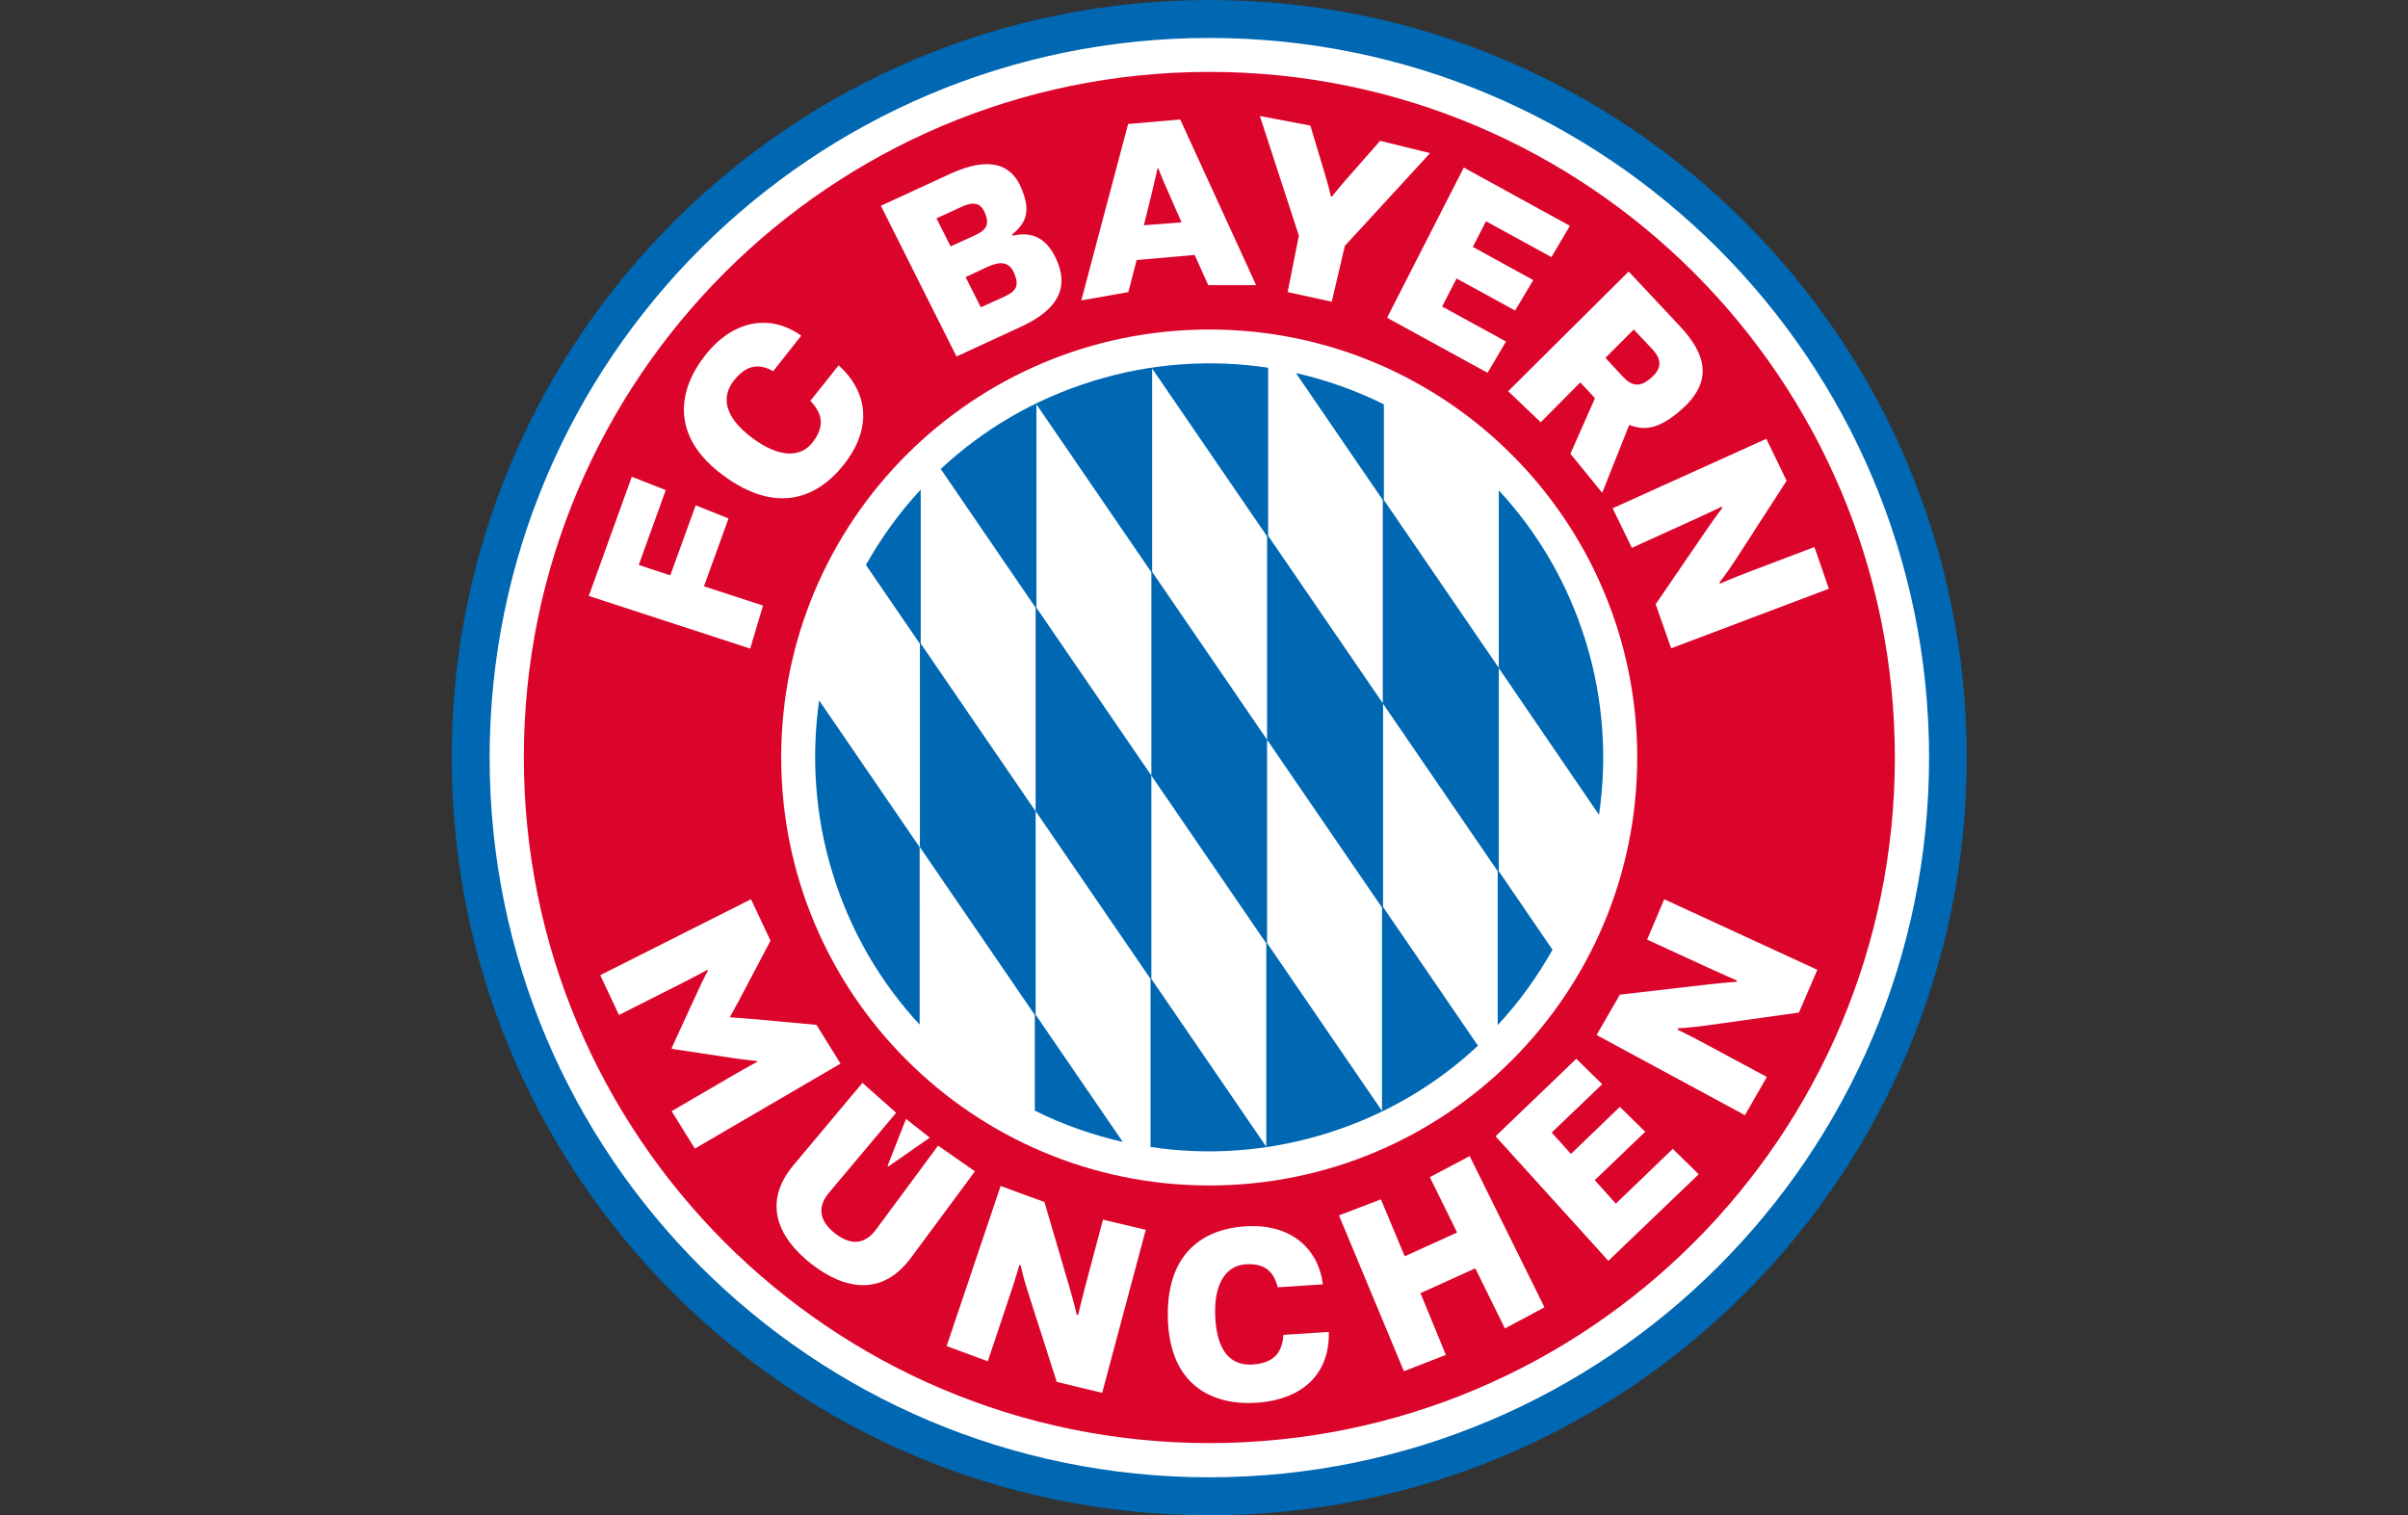
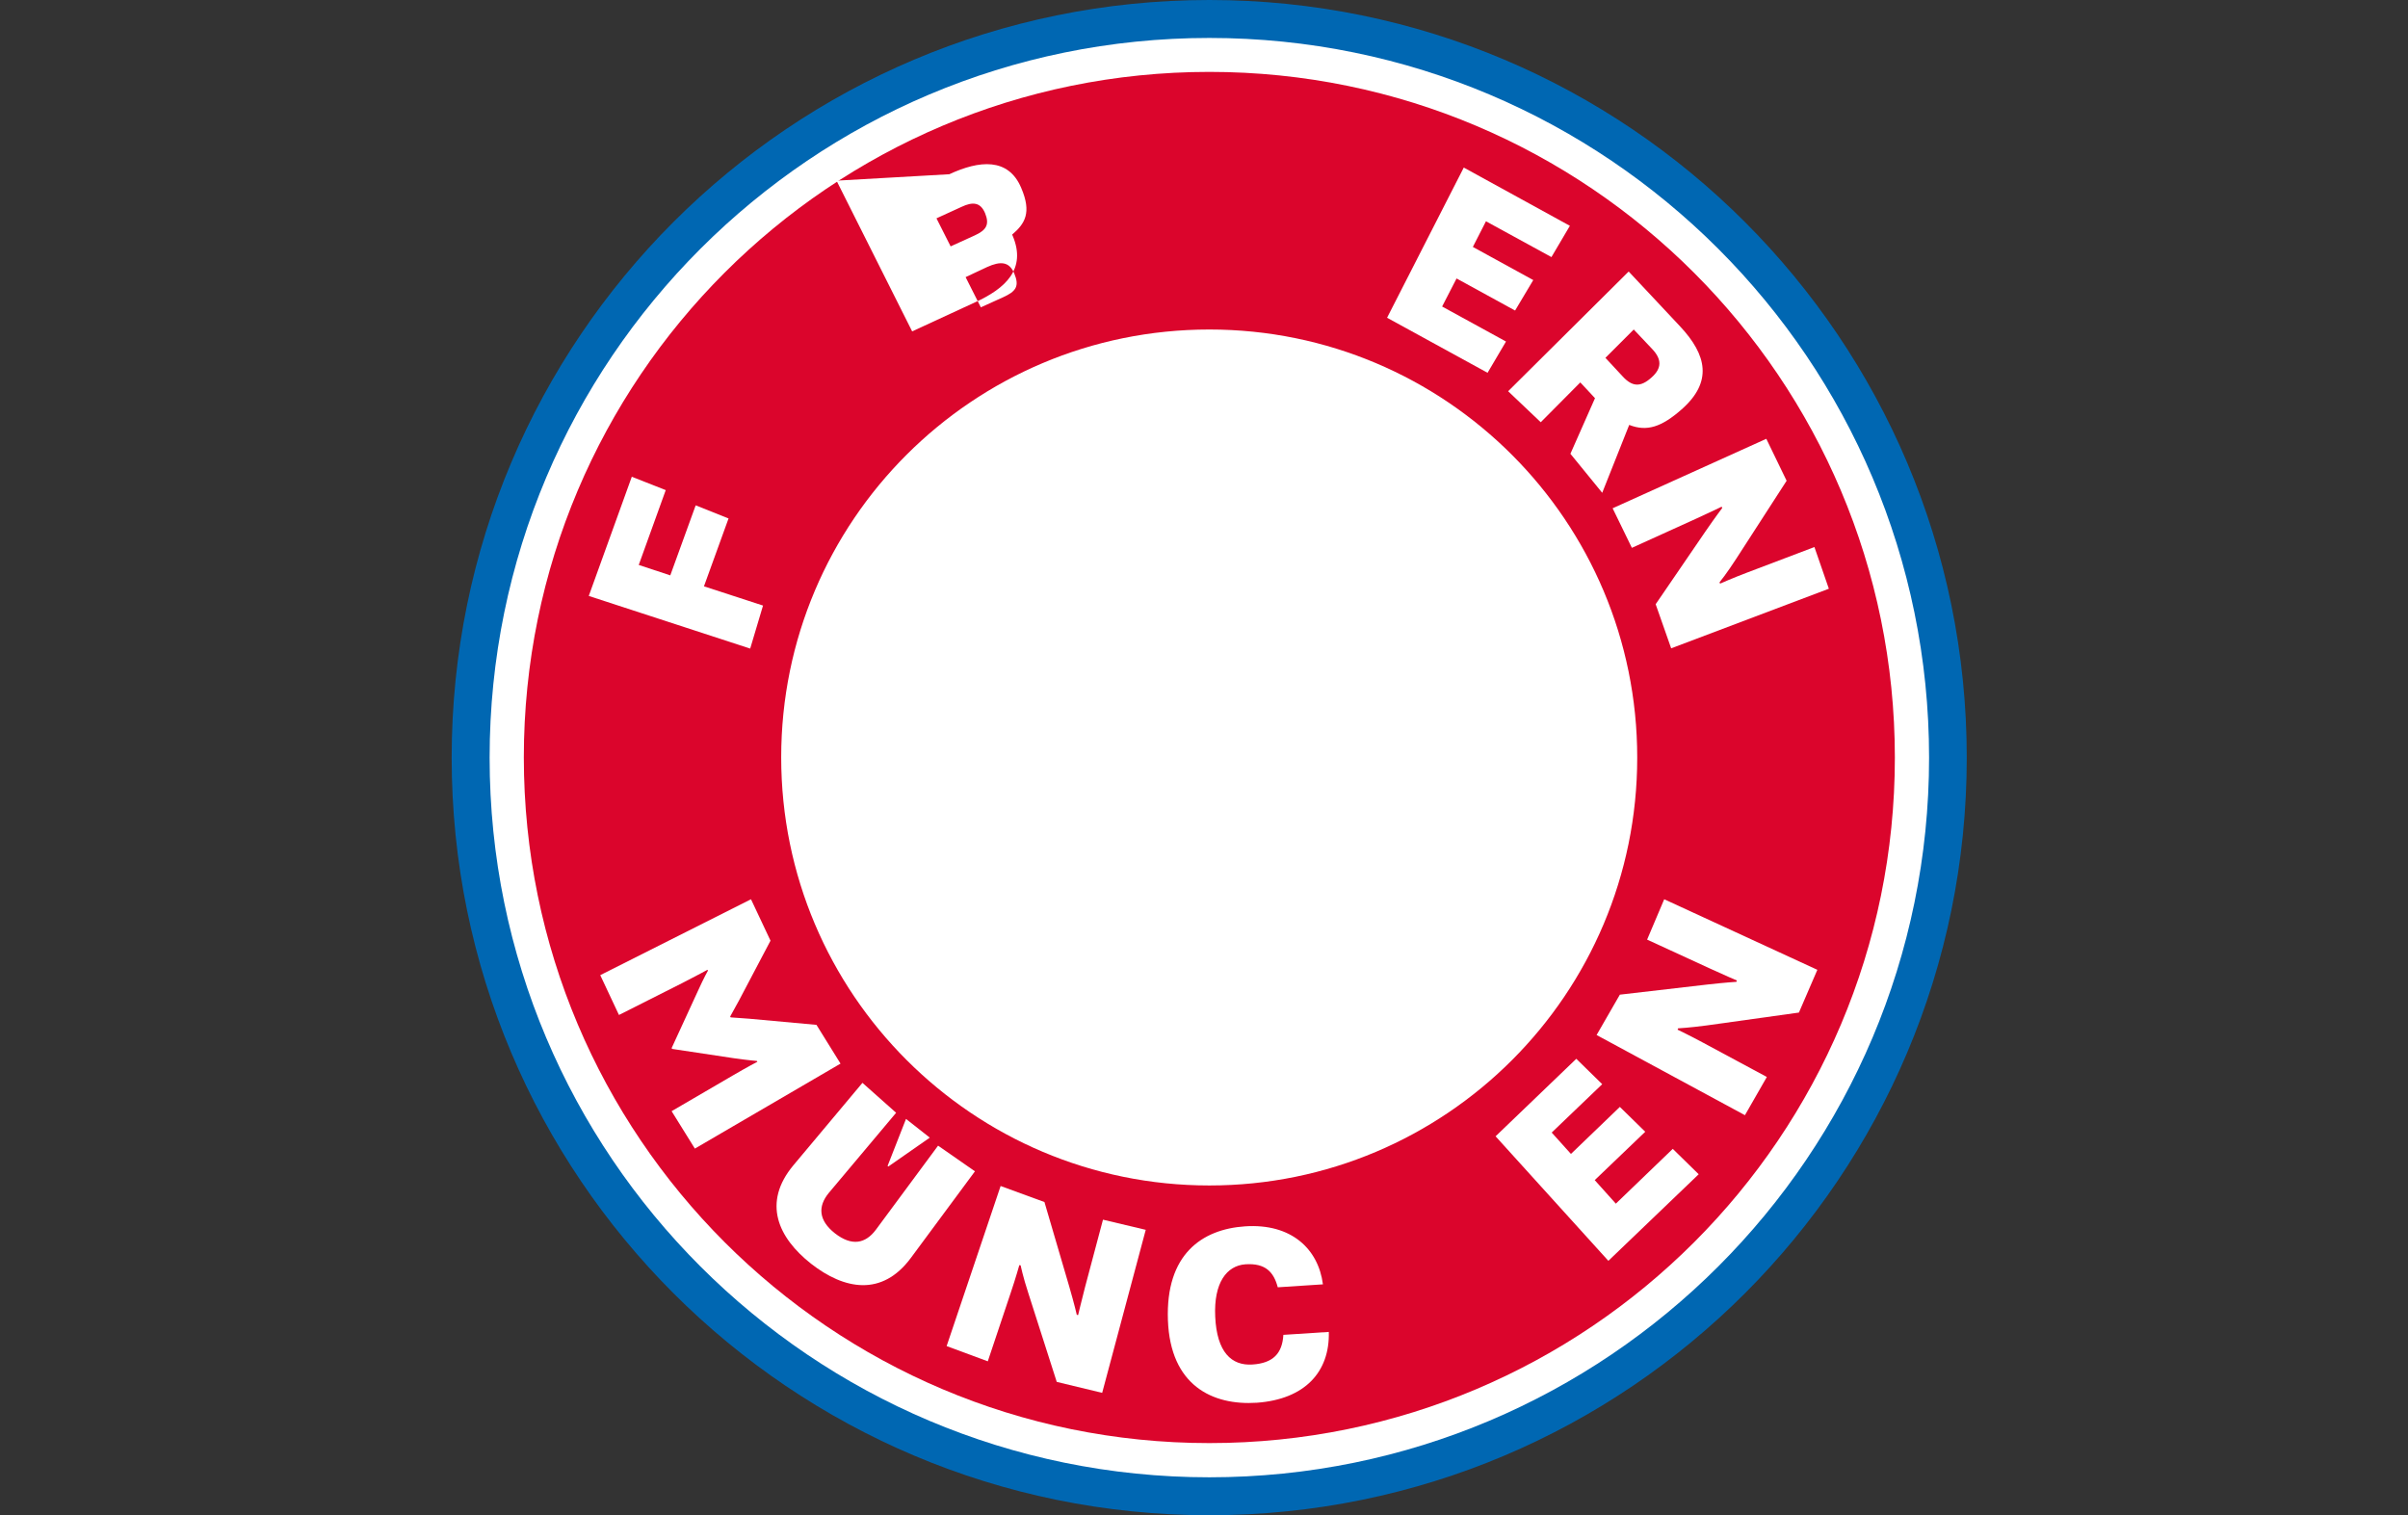
<svg xmlns="http://www.w3.org/2000/svg" xmlns:xlink="http://www.w3.org/1999/xlink" version="1.1" id="Ebene_1" x="0px" y="0px" viewBox="0 0 901 566.9" style="enable-background:new 0 0 901 566.9;" xml:space="preserve">
  <rect x="0" y="0" width="901" height="566.9" fill="#333333" stroke="none" />
  <style type="text/css">
	.st0{fill:#0067B2;}
	.st1{fill:#FFFFFF;}
	.st2{fill:#DB052C;}
	.st3{clip-path:url(#SVGID_00000007412030288539990140000008747474812756059535_);}
</style>
  <g id="Ringe">
    <path class="st0" d="M452.5,0C295.9,0,169,126.9,169,283.5s126.9,283.5,283.5,283.5S735.9,440,735.9,283.5S609,0,452.5,0z" />
    <path class="st1" d="M452.5,14.2c-148.7,0-269.3,120.6-269.3,269.3s120.6,269.3,269.3,269.3s269.3-120.6,269.3-269.3   S601.2,14.2,452.5,14.2z" />
    <path class="st2" d="M452.5,26.9c-141.7,0-256.5,114.9-256.5,256.5S310.8,540,452.5,540S709,425.1,709,283.5S594.2,26.9,452.5,26.9   z M452.5,443.6c-88.4,0-160.2-71.7-160.2-160.2S364,123.3,452.5,123.3S612.6,195,612.6,283.5S540.9,443.6,452.5,443.6L452.5,443.6z   " />
  </g>
  <g id="Rapport">
    <g>
      <defs>
        <rect id="SVGID_1_" x="305" y="136" width="294.9" height="294.9" />
      </defs>
      <clipPath id="SVGID_00000060740096463750696770000016849413221689622921_">
        <use xlink:href="#SVGID_1_" style="overflow:visible;" />
      </clipPath>
      <g style="clip-path:url(#SVGID_00000060740096463750696770000016849413221689622921_);">
-         <path class="st0" d="M311.6,327c6.7,21.7,18,40.8,32.5,56.4V317l-37.6-54.9C303.5,283.2,304.9,305.3,311.6,327 M387.5,379.7     v-76.1l-43-62.8v-57.6c-8,8.6-14.8,18.1-20.5,28.2l20.2,29.5V317l43,62.8v35.8c10.4,5.2,21.5,9.1,32.9,11.7L387.5,379.7     L387.5,379.7z M430.8,290.2l43,62.8v76.1l-43-62.8V290.2l-43-62.8v-76.1l43,62.8V290.2L430.8,290.2z M474.1,276.8l-43-62.8v-76.1     l43,62.8V276.8l43,62.8v76.1l-43-62.8V276.8L474.1,276.8z M408.9,142.6c-22,6.8-41.2,18.2-56.9,32.9l35.5,51.9v76.1l43,62.8v62.9     c21.3,3.2,43.6,1.8,65.6-5c22-6.8,41.2-18.2,56.9-32.9l-35.5-51.9v-76.1l-43-62.8v-62.9C453.2,134.4,430.8,135.8,408.9,142.6      M560.8,326v-76.1l-43-62.8v-35.8c-10.4-5.2-21.5-9.1-32.9-11.7l32.5,47.5v76.1l43,62.8v57.6c8-8.6,14.8-18.1,20.5-28.2     L560.8,326L560.8,326z M593.3,239.9c-6.7-21.7-18-40.8-32.5-56.4v66.5l37.5,54.9C601.4,283.7,600,261.6,593.3,239.9" />
-       </g>
+         </g>
    </g>
  </g>
  <g id="Schrift">
    <g>
      <path class="st1" d="M281,336.5l7.3,15.5l-11.8,22.4c-1.8,3.3-3.3,6-3.3,6l0.2,0.3c0,0,3.1,0.2,6.9,0.5l25.2,2.3l9,14.5    l-54.5,31.8l-8.7-14l22.8-13.3c5.3-3.1,9.3-5.2,9.3-5.2l-0.2-0.3c0,0-2.8-0.2-8.5-1l-23.2-3.5l-0.2-0.3l9.8-21.3    c2.4-5.3,3.8-7.7,3.8-7.7l-0.2-0.3c0,0-4,2.2-9.5,5l-23.6,11.9l-7-14.9L281,336.5L281,336.5z" />
      <path class="st1" d="M322.7,405.2l12.6,11.2l-25.2,30c-4.1,5-3.9,10.2,2.3,15.1c6.3,4.9,11.4,3.9,15.3-1.3l23.3-31.5l13.8,9.6    l-23.9,32.3c-10.9,14.8-25.1,11.9-37.4,2.3c-12.3-9.7-18.4-22.8-6.6-36.9L322.7,405.2L322.7,405.2z M347.9,425.7l-15.5,10.8    l-0.3-0.2l6.9-17.6L347.9,425.7L347.9,425.7z" />
      <path class="st1" d="M374.4,443.8l16.4,6l9.3,31.7c2,6.9,2.8,10.5,2.8,10.5l0.5,0.1c0,0,1.1-4.7,2.6-10.5l6.7-25.2l16,3.8    l-16.3,61l-17-4.1l-10.6-33.1c-2.1-6.4-2.9-10.5-2.9-10.5l-0.5-0.1c0,0-1.4,5-3.2,10.3l-8.6,25.7l-15.4-5.7L374.4,443.8    L374.4,443.8z" />
      <path class="st1" d="M497.2,498.4c0.4,15-9,25.2-26.9,26.5c-16.7,1.1-32.4-6.5-33.3-30.9c-0.9-24.7,12.8-34,28.8-35.1    c17.4-1.2,27.5,8.5,29.2,21.7l-16.9,1.1c-1.5-5.7-4.6-9.1-12.1-8.6c-7,0.5-11.9,6.9-11.3,19.6c0.6,13.3,6.1,18.4,13.9,17.9    c7.8-0.5,11.2-4.2,11.6-11.1L497.2,498.4L497.2,498.4z" />
-       <path class="st1" d="M501,454.8l15.7-6l8.9,21.3l19.6-8.9l-10.2-20.7l14.9-7.9l28,56.6l-14.8,7.9l-11.1-22.5l-20.5,9.3L541,507    l-15.7,6.1L501,454.8L501,454.8L501,454.8z" />
      <path class="st1" d="M559.6,425.2l30.2-29l9.7,9.5l-18.9,18.1l7.2,8l18.3-17.6l9.5,9.3l-18.9,18.1l7.9,8.8l21.3-20.5l9.7,9.5    l-33.8,32.4L559.6,425.2L559.6,425.2z" />
      <path class="st1" d="M597.4,387.3l8.7-15.1l32.8-3.8c7.1-0.8,10.8-1,10.8-1l0.2-0.5c0,0-4.5-1.9-9.9-4.4l-23.7-10.9l6.4-15.1    l57.3,26.4l-6.9,16l-34.4,4.8c-6.7,0.9-10.8,1.1-10.8,1.1l-0.2,0.5c0,0,4.6,2.2,9.6,4.9l23.8,12.8l-8.2,14.3L597.4,387.3    L597.4,387.3z" />
    </g>
    <g>
      <path class="st1" d="M236.4,178.4l12.7,5l-10.1,28l11.8,3.9l9.5-26.2l12.3,4.9l-9.2,25.4l22.1,7.2l-4.8,16.1L220.3,223    L236.4,178.4z" />
-       <path class="st1" d="M313.8,136.7c10.9,9.9,12.8,23.4,1.9,37.2c-10,12.6-25.3,18.7-45.2,3.9c-19.6-14.5-17-31.7-6.6-44.9    c11-13.9,25-15.1,35.9-7.3l-10.5,13.3c-5.1-2.9-9.9-2.6-14.7,3.5c-4.8,6.1-3.7,13.6,6.9,21.5c10.2,7.6,18.1,7.3,22.5,1.7    c4.7-6,3.8-10.9-0.8-15.6L313.8,136.7L313.8,136.7z" />
-       <path class="st1" d="M355.2,65.2c11.2-5.2,22.1-6.3,26.9,5.1c4,9.3,1.4,13.4-3.4,17.5l0.2,0.4c5.2-1.2,12.2-1,16.6,9.4    c5.3,12.5-2.8,19.8-14,24.9l-23.6,10.9l-28.3-56.4L355.2,65.2L355.2,65.2z M364.7,88.1c4.4-2,5.6-4.1,3.9-8.3    c-1.7-4.1-4.6-4.4-8.8-2.4l-9.4,4.3l5.3,10.5L364.7,88.1L364.7,88.1z M375.4,111.2c4.8-2.2,6.1-4.1,4.1-8.9    c-1.9-4.5-5.2-4.6-10.1-2.4l-8.1,3.8L367,115L375.4,111.2L375.4,111.2z" />
-       <path class="st1" d="M470,106.7l-17.9,0L447,95.4l-21.7,1.9l-3.1,12l-17.6,3.1l17.5-66l19.5-1.7L470,106.7L470,106.7z M442.1,83.2    l-5.4-12.3c-1.9-4.2-3.3-7.9-3.3-7.9l-0.3,0c0,0-0.8,3.9-1.9,8.3l-3.2,13L442.1,83.2L442.1,83.2z" />
-       <path class="st1" d="M486,88.2l-14.6-44.8l18.9,3.6l5.7,19c1.1,3.6,2,7.5,2,7.5l0.3,0.1c0,0,2.5-3.1,5-6l13.1-14.9l18.7,4.6    l-31.9,34.7l-4.9,20.9l-16.5-3.6L486,88.2L486,88.2z" />
+       <path class="st1" d="M355.2,65.2c11.2-5.2,22.1-6.3,26.9,5.1c4,9.3,1.4,13.4-3.4,17.5l0.2,0.4c5.3,12.5-2.8,19.8-14,24.9l-23.6,10.9l-28.3-56.4L355.2,65.2L355.2,65.2z M364.7,88.1c4.4-2,5.6-4.1,3.9-8.3    c-1.7-4.1-4.6-4.4-8.8-2.4l-9.4,4.3l5.3,10.5L364.7,88.1L364.7,88.1z M375.4,111.2c4.8-2.2,6.1-4.1,4.1-8.9    c-1.9-4.5-5.2-4.6-10.1-2.4l-8.1,3.8L367,115L375.4,111.2L375.4,111.2z" />
      <path class="st1" d="M547.7,62.7l39.7,21.8l-6.9,11.7L556,82.8l-4.9,9.6l22.6,12.4l-6.8,11.4l-21.9-12l-5.4,10.5l23.9,13.1    l-6.9,11.7L519,118.9L547.7,62.7L547.7,62.7z" />
      <path class="st1" d="M609.4,101.6l19.3,20.6c9.9,10.6,12.2,20.7,0.5,31c-7.5,6.6-13,8.4-19.6,5.8l-10.1,25.4l-11.9-14.6l9.2-20.8    l-5.5-5.9L576.5,158l-12.2-11.6L609.4,101.6L609.4,101.6z M600.7,133.9l6.5,7c3.6,3.9,6.7,4,10.7,0.4c4-3.5,3.9-6.9,0.3-10.7    l-6.9-7.3L600.7,133.9L600.7,133.9z" />
      <path class="st1" d="M625.3,242.6l-5.8-16.5l18.6-27.2c4-5.8,6.3-8.8,6.3-8.8l-0.2-0.5c0,0-4.3,2.1-9.8,4.6l-23.8,10.8l-7.2-14.8    l57.5-26l7.6,15.7L649.7,209c-3.6,5.6-6.3,8.9-6.3,8.9l0.2,0.5c0,0,4.7-2.1,10-4.1l25.3-9.6l5.4,15.6L625.3,242.6L625.3,242.6z" />
    </g>
  </g>
</svg>